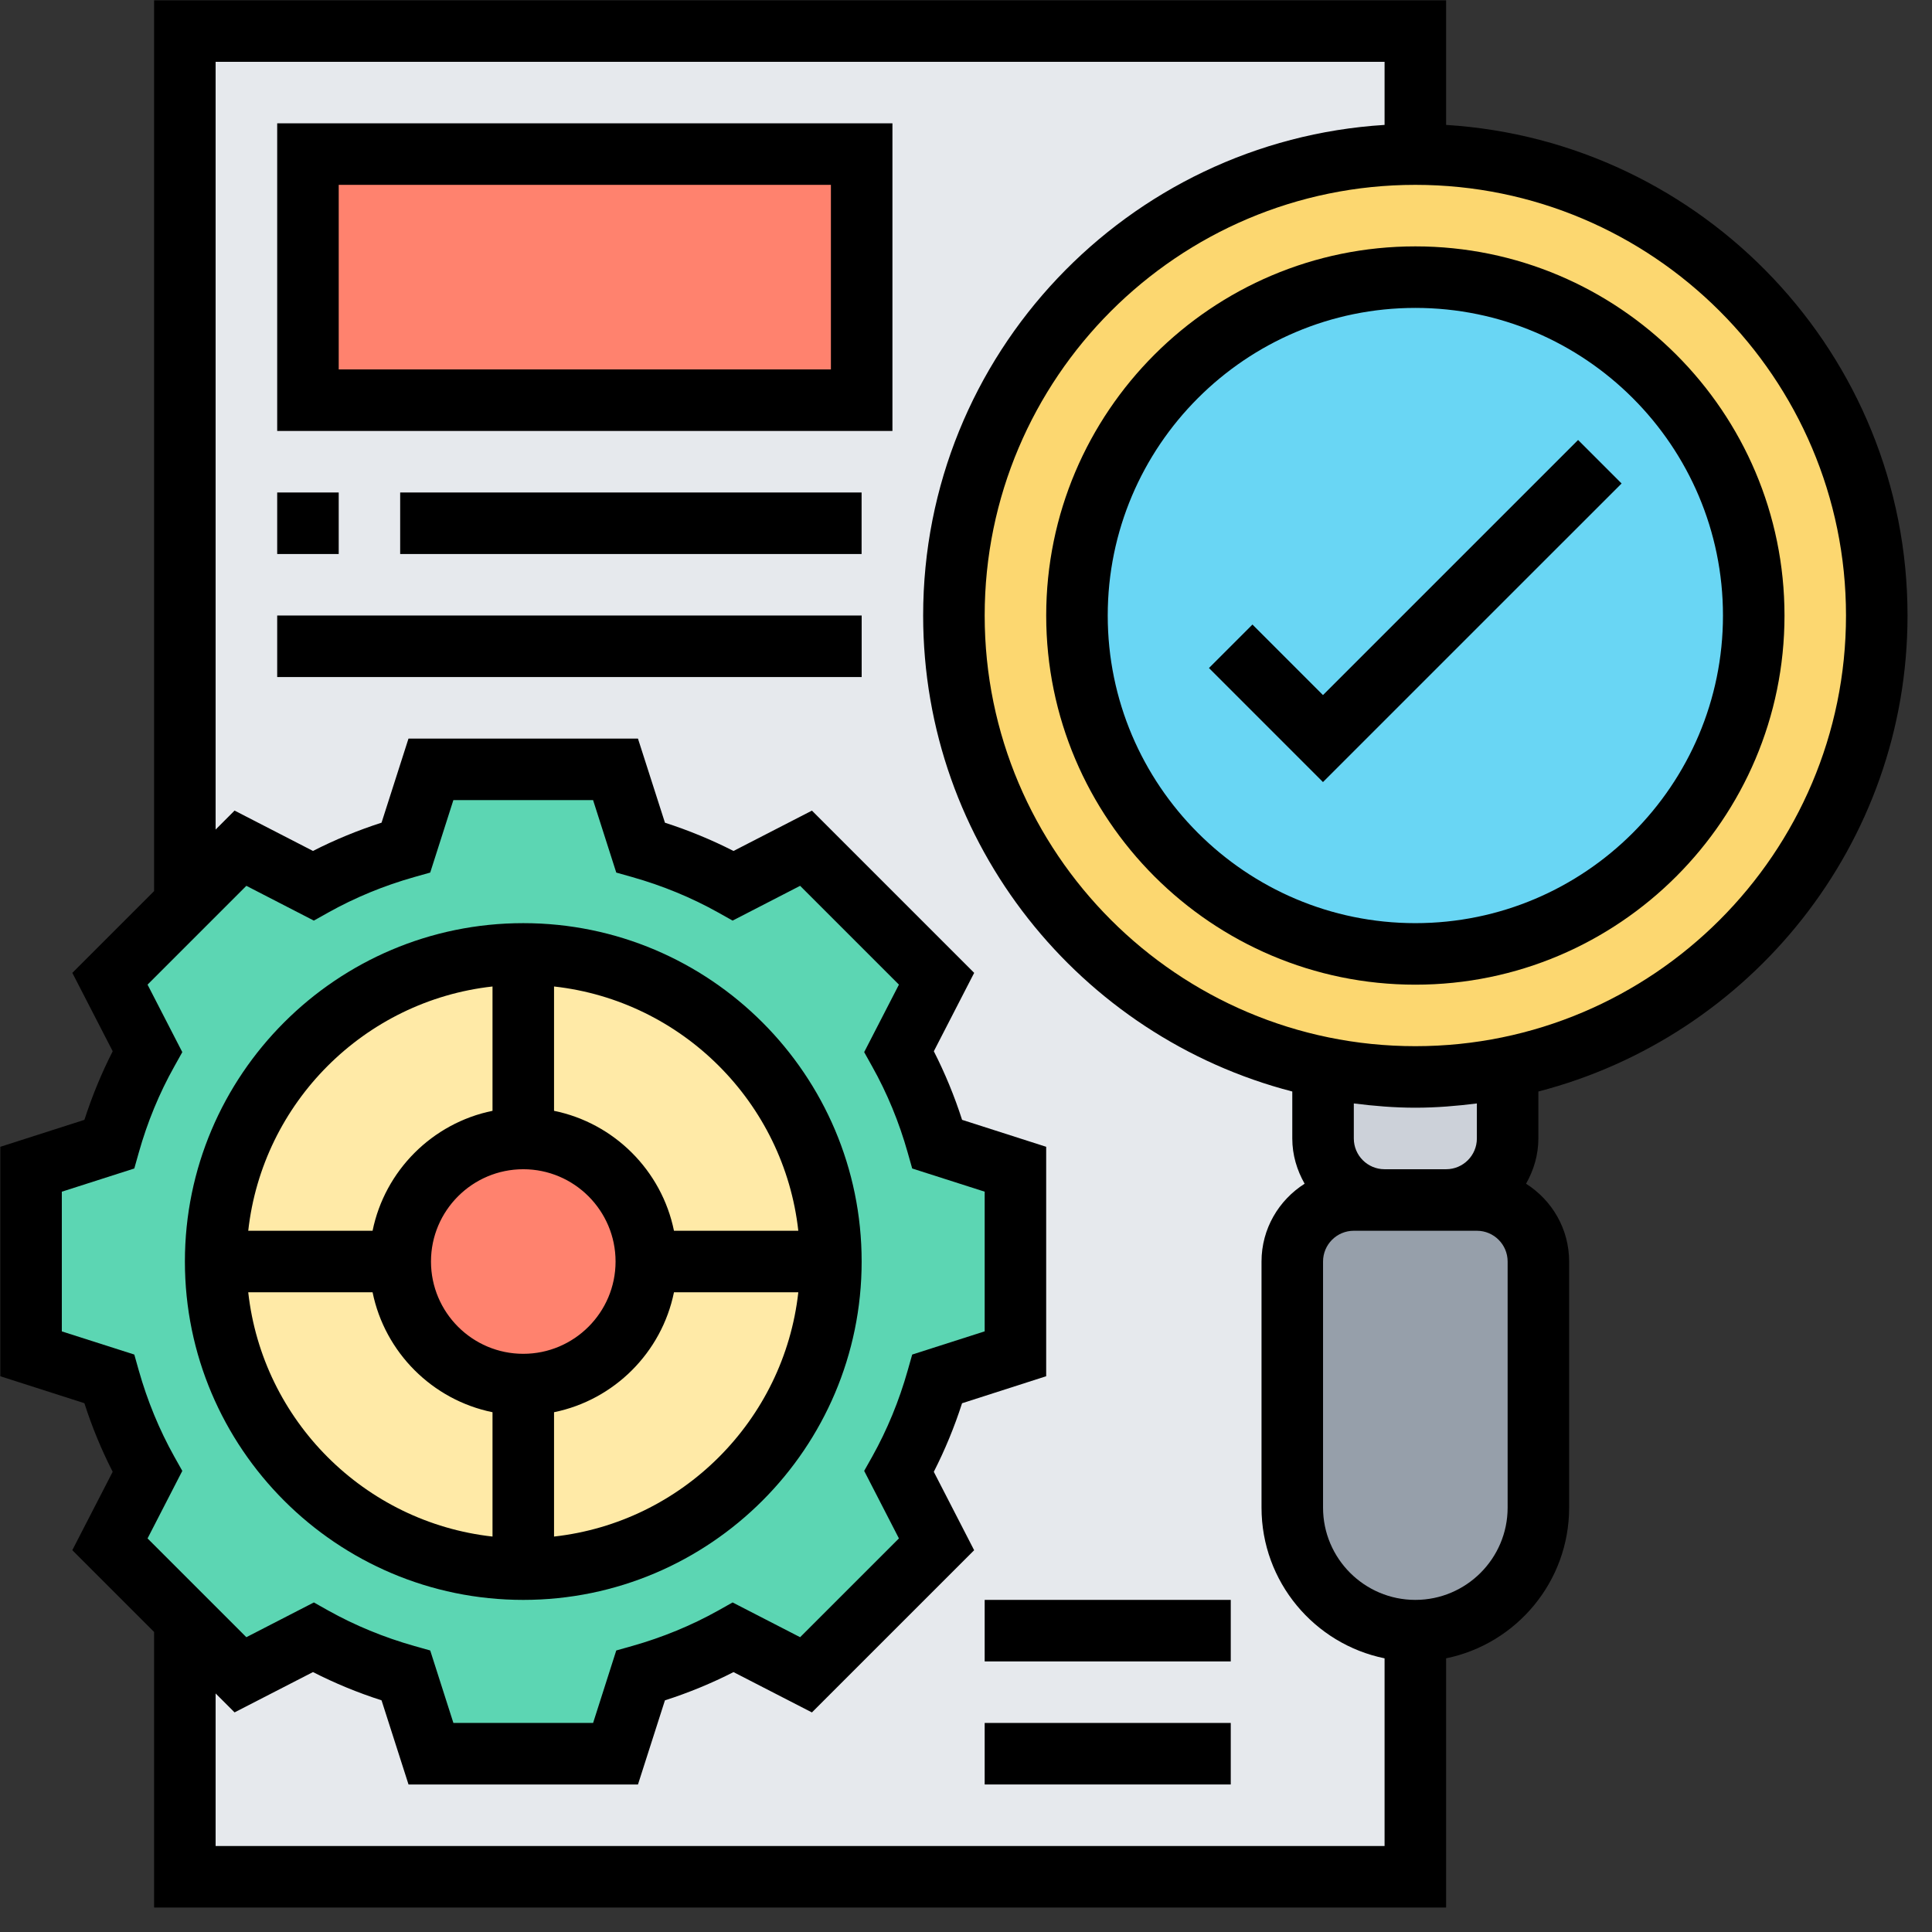
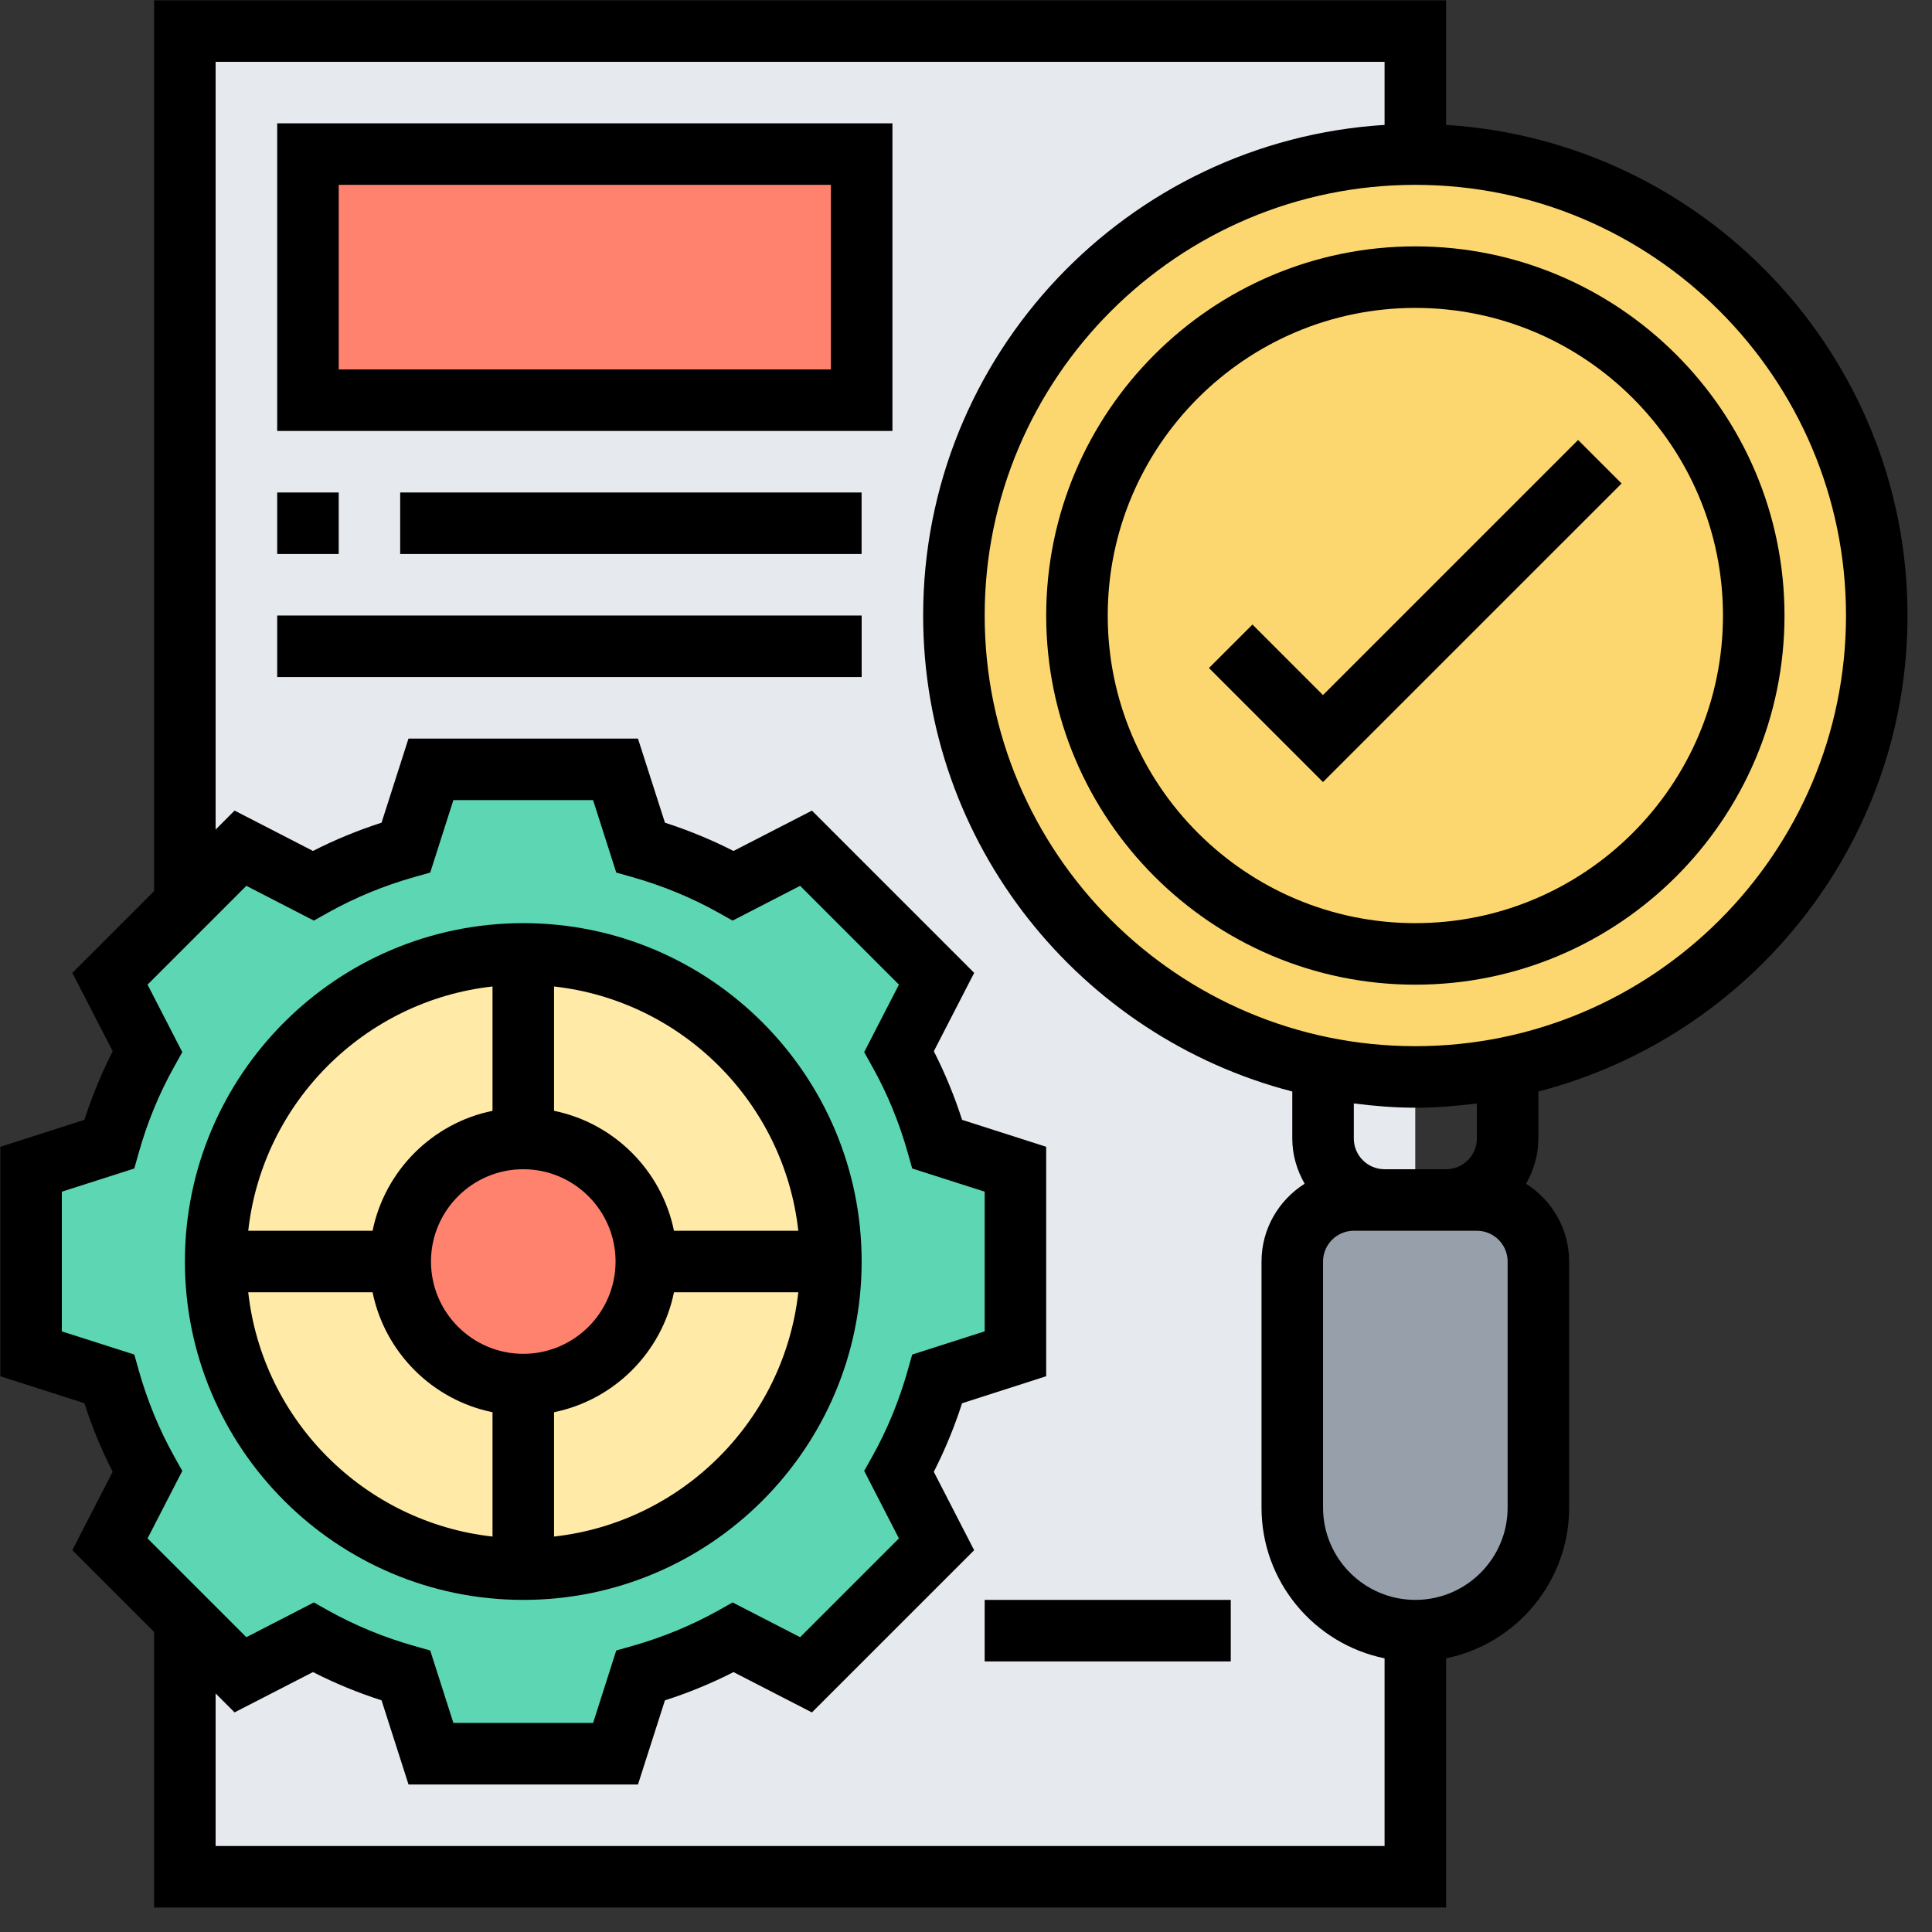
<svg xmlns="http://www.w3.org/2000/svg" width="78" height="78" viewBox="0 0 78 78" fill="none">
  <rect x="0" y="0" width="78" height="78" fill="#333333" stroke="none" />
  <path d="M7.461 1.254H57.138V75.77H7.461V1.254Z" fill="#E6E9ED" />
  <path d="M62.111 50.931V60.867C62.111 62.233 61.552 63.475 60.658 64.381C59.752 65.275 58.51 65.834 57.144 65.834C54.399 65.834 52.176 63.611 52.176 60.867V50.931C52.176 49.565 53.294 48.447 54.66 48.447H55.902H58.386H59.627C60.993 48.447 62.111 49.565 62.111 50.931Z" fill="#969FAA" />
-   <path d="M60.866 43.107V45.963C60.866 47.33 59.748 48.447 58.382 48.447H55.898C54.532 48.447 53.414 47.33 53.414 45.963V43.107C54.619 43.355 55.861 43.48 57.14 43.48C58.419 43.48 59.661 43.355 60.866 43.107Z" fill="#CCD1D9" />
  <path d="M57.141 6.221C67.424 6.221 75.77 14.567 75.77 24.851C75.77 33.855 69.374 41.381 60.867 43.107C59.662 43.355 58.42 43.48 57.141 43.48C55.862 43.48 54.62 43.355 53.415 43.107C44.908 41.381 38.512 33.855 38.512 24.851C38.512 14.567 46.858 6.221 57.141 6.221Z" fill="#FCD770" />
-   <path d="M57.142 38.511C64.687 38.511 70.803 32.395 70.803 24.85C70.803 17.305 64.687 11.189 57.142 11.189C49.597 11.189 43.48 17.305 43.48 24.85C43.48 32.395 49.597 38.511 57.142 38.511Z" fill="#69D6F4" />
  <path d="M40.996 47.205V54.657L37.841 55.663C37.469 56.979 36.947 58.234 36.301 59.413L37.816 62.344L32.538 67.61L29.607 66.108C28.427 66.753 27.173 67.275 25.857 67.647L24.851 70.802H17.399L16.393 67.647C15.077 67.275 13.822 66.753 12.643 66.108L9.711 67.61L7.464 65.375L4.433 62.344L5.948 59.413C5.303 58.234 4.781 56.979 4.408 55.663L1.254 54.657V47.205L4.408 46.199C4.781 44.883 5.303 43.628 5.948 42.449L4.433 39.518L7.464 36.487L9.711 34.239L12.643 35.755C13.822 35.109 15.077 34.587 16.393 34.215L17.399 31.06H24.851L25.857 34.215C27.173 34.587 28.427 35.109 29.607 35.755L32.538 34.239L37.816 39.518L36.301 42.449C36.947 43.628 37.469 44.883 37.841 46.199L40.996 47.205Z" fill="#5CD6B3" />
  <path d="M12.434 6.221H34.788V16.157H12.434V6.221Z" fill="#FF826E" />
  <path d="M21.122 63.35C27.982 63.35 33.542 57.79 33.542 50.931C33.542 44.072 27.982 38.512 21.122 38.512C14.264 38.512 8.703 44.072 8.703 50.931C8.703 57.79 14.264 63.35 21.122 63.35Z" fill="#FFEAA7" />
  <path d="M21.124 55.899C23.868 55.899 26.092 53.675 26.092 50.931C26.092 48.187 23.868 45.963 21.124 45.963C18.38 45.963 16.156 48.187 16.156 50.931C16.156 53.675 18.38 55.899 21.124 55.899Z" fill="#FF826E" />
  <path d="M21.126 64.592C28.659 64.592 34.787 58.463 34.787 50.931C34.787 43.399 28.659 37.27 21.126 37.27C13.594 37.27 7.465 43.399 7.465 50.931C7.465 58.463 13.594 64.592 21.126 64.592ZM10.022 52.173H15.042C15.537 54.602 17.455 56.52 19.884 57.015V62.035C14.711 61.46 10.597 57.346 10.022 52.173ZM21.126 47.205C23.18 47.205 24.852 48.877 24.852 50.931C24.852 52.985 23.18 54.657 21.126 54.657C19.072 54.657 17.4 52.985 17.4 50.931C17.4 48.877 19.072 47.205 21.126 47.205ZM22.368 62.035V57.015C24.797 56.52 26.715 54.602 27.21 52.173H32.23C31.655 57.346 27.541 61.46 22.368 62.035ZM32.23 49.689H27.21C26.715 47.26 24.797 45.342 22.368 44.847V39.827C27.541 40.402 31.655 44.517 32.23 49.689ZM19.884 39.827V44.847C17.455 45.342 15.537 47.26 15.042 49.689H10.022C10.597 44.517 14.711 40.402 19.884 39.827Z" fill="black" />
  <path d="M42.238 24.851C42.238 33.068 48.924 39.754 57.142 39.754C65.359 39.754 72.045 33.068 72.045 24.851C72.045 16.633 65.359 9.947 57.142 9.947C48.924 9.947 42.238 16.633 42.238 24.851ZM69.561 24.851C69.561 31.698 63.989 37.27 57.142 37.27C50.294 37.27 44.722 31.698 44.722 24.851C44.722 18.003 50.294 12.431 57.142 12.431C63.989 12.431 69.561 18.003 69.561 24.851Z" fill="black" />
  <path d="M62.108 44.067C70.664 41.852 77.012 34.089 77.012 24.85C77.012 14.313 68.76 5.689 58.383 5.043V0.012H6.221V35.976L2.92 39.277L4.55 42.442C4.1 43.324 3.718 44.251 3.408 45.211L0.012 46.3V55.563L3.407 56.651C3.716 57.613 4.099 58.54 4.549 59.42L2.919 62.585L6.221 65.886V77.012H58.383V66.951C61.213 66.373 63.35 63.866 63.35 60.867V50.931C63.35 49.608 62.653 48.451 61.611 47.79C61.919 47.248 62.108 46.63 62.108 45.963V44.067ZM58.383 47.205H55.899C55.213 47.205 54.657 46.649 54.657 45.963V44.549C55.473 44.652 56.297 44.721 57.141 44.721C57.984 44.721 58.809 44.652 59.625 44.549V45.963C59.625 46.649 59.068 47.205 58.383 47.205ZM74.528 24.85C74.528 34.438 66.728 42.237 57.141 42.237C47.553 42.237 39.754 34.438 39.754 24.85C39.754 15.263 47.553 7.463 57.141 7.463C66.728 7.463 74.528 15.263 74.528 24.85ZM7.034 58.803C6.433 57.727 5.951 56.558 5.603 55.329L5.422 54.687L2.496 53.752V48.112L5.422 47.175L5.603 46.533C5.949 45.306 6.431 44.136 7.035 43.06L7.36 42.477L5.957 39.752L9.946 35.763L12.671 37.167L13.253 36.841C14.33 36.238 15.5 35.756 16.727 35.409L17.369 35.228L18.304 32.302H23.944L24.88 35.228L25.522 35.409C26.749 35.756 27.919 36.238 28.996 36.841L29.578 37.167L32.303 35.763L36.292 39.752L34.889 42.477L35.214 43.06C35.818 44.136 36.3 45.306 36.646 46.533L36.828 47.175L39.754 48.111V53.75L36.828 54.687L36.646 55.329C36.299 56.558 35.817 57.727 35.216 58.803L34.889 59.384L36.292 62.11L32.303 66.098L29.577 64.695L28.996 65.022C27.921 65.623 26.752 66.105 25.522 66.453L24.88 66.634L23.945 69.56H18.305L17.369 66.634L16.727 66.453C15.497 66.105 14.329 65.623 13.253 65.022L12.672 64.695L9.946 66.098L5.957 62.11L7.36 59.384L7.034 58.803ZM8.705 74.528V68.369L9.47 69.134L12.636 67.506C13.515 67.956 14.443 68.338 15.404 68.647L16.493 72.044H25.757L26.845 68.648C27.806 68.339 28.734 67.957 29.613 67.507L32.779 69.135L39.329 62.587L37.7 59.421C38.149 58.54 38.532 57.614 38.841 56.653L42.237 55.562V46.299L38.842 45.211C38.533 44.251 38.15 43.323 37.701 42.442L39.33 39.277L32.78 32.727L29.614 34.356C28.733 33.907 27.806 33.524 26.846 33.215L25.756 29.818H16.492L15.404 33.214C14.444 33.523 13.517 33.905 12.636 34.355L9.47 32.725L8.705 33.492V2.496H55.899V5.043C45.521 5.689 37.27 14.313 37.27 24.85C37.27 34.089 43.617 41.852 52.173 44.067V45.963C52.173 46.63 52.363 47.248 52.671 47.79C51.629 48.451 50.931 49.608 50.931 50.931V60.867C50.931 63.865 53.068 66.373 55.899 66.951V74.528H8.705ZM60.867 60.867C60.867 62.921 59.195 64.592 57.141 64.592C55.087 64.592 53.415 62.921 53.415 60.867V50.931C53.415 50.245 53.971 49.689 54.657 49.689H55.899H58.383H59.625C60.31 49.689 60.867 50.245 60.867 50.931V60.867Z" fill="black" />
  <path d="M50.565 25.214L48.809 26.97L53.412 31.574L65.468 19.519L63.712 17.763L53.412 28.062L50.565 25.214Z" fill="black" />
  <path d="M11.191 17.399H36.03V4.979H11.191V17.399ZM13.675 7.463H33.546V14.915H13.675V7.463Z" fill="black" />
  <path d="M11.191 19.883H13.675V22.367H11.191V19.883Z" fill="black" />
  <path d="M16.156 19.883H34.785V22.367H16.156V19.883Z" fill="black" />
  <path d="M11.191 24.85H34.788V27.334H11.191V24.85Z" fill="black" />
-   <path d="M39.754 69.56H49.689V72.044H39.754V69.56Z" fill="black" />
  <path d="M39.754 64.592H49.689V67.076H39.754V64.592Z" fill="black" />
</svg>